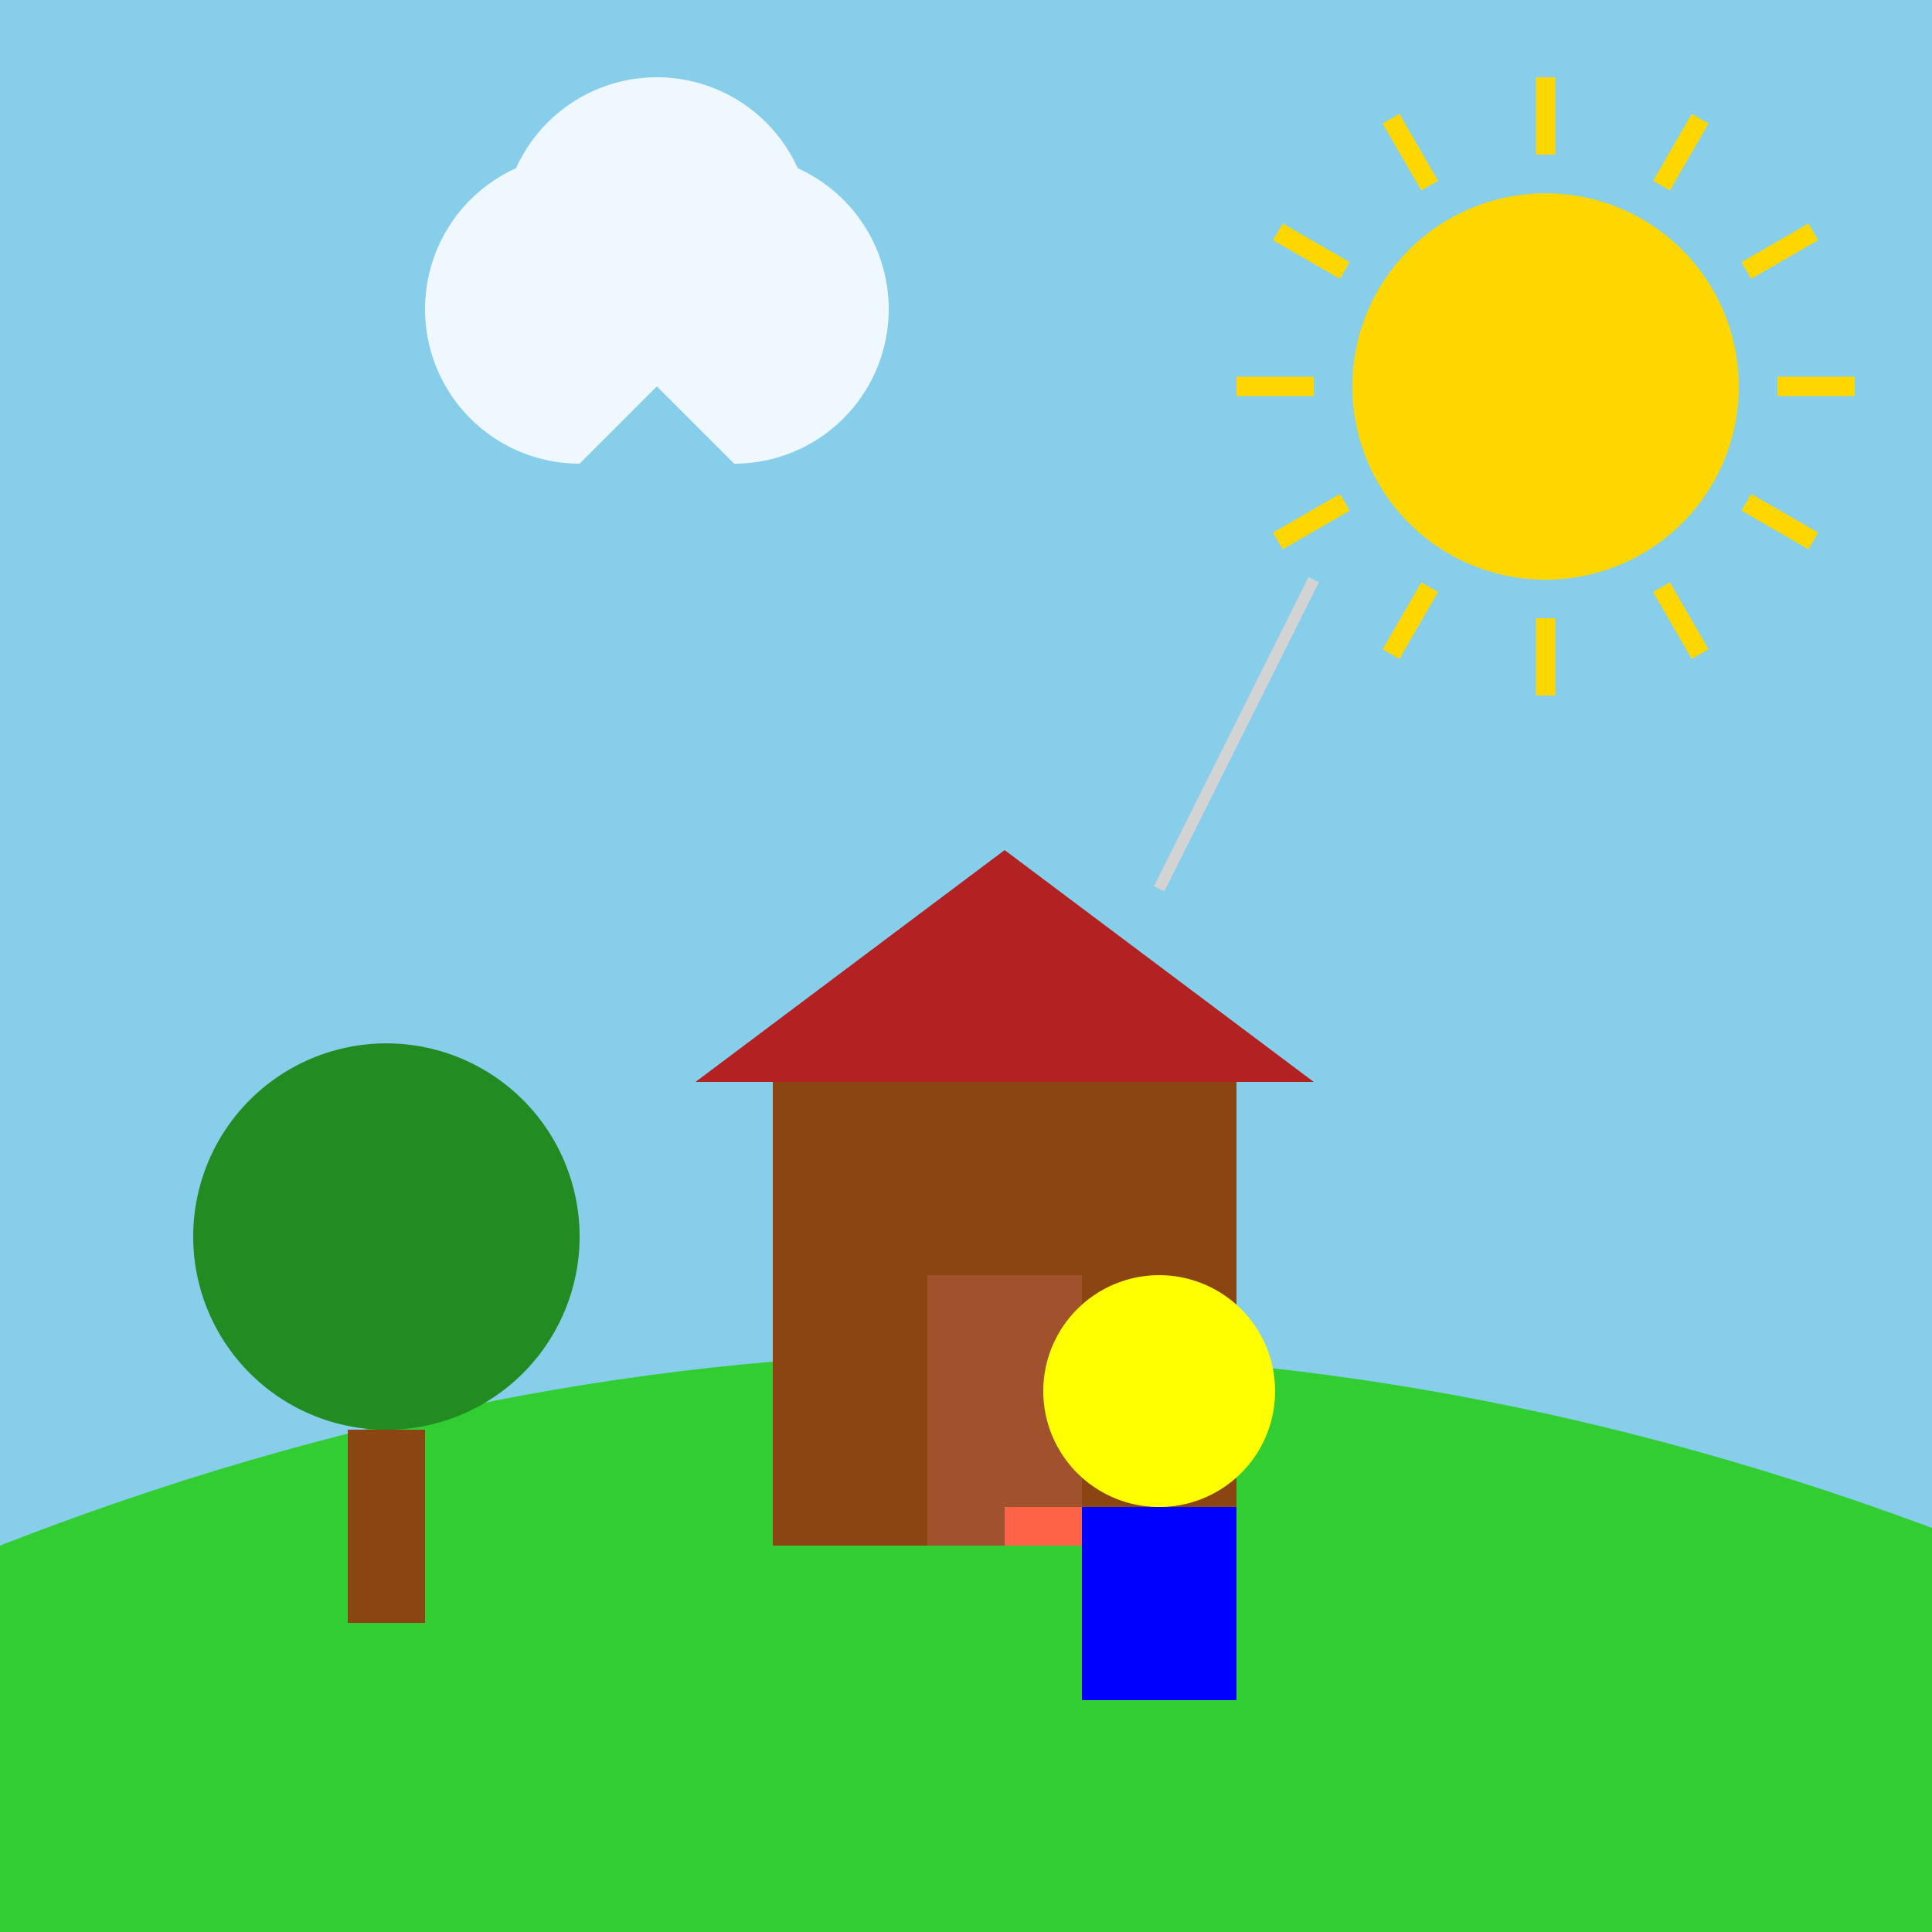
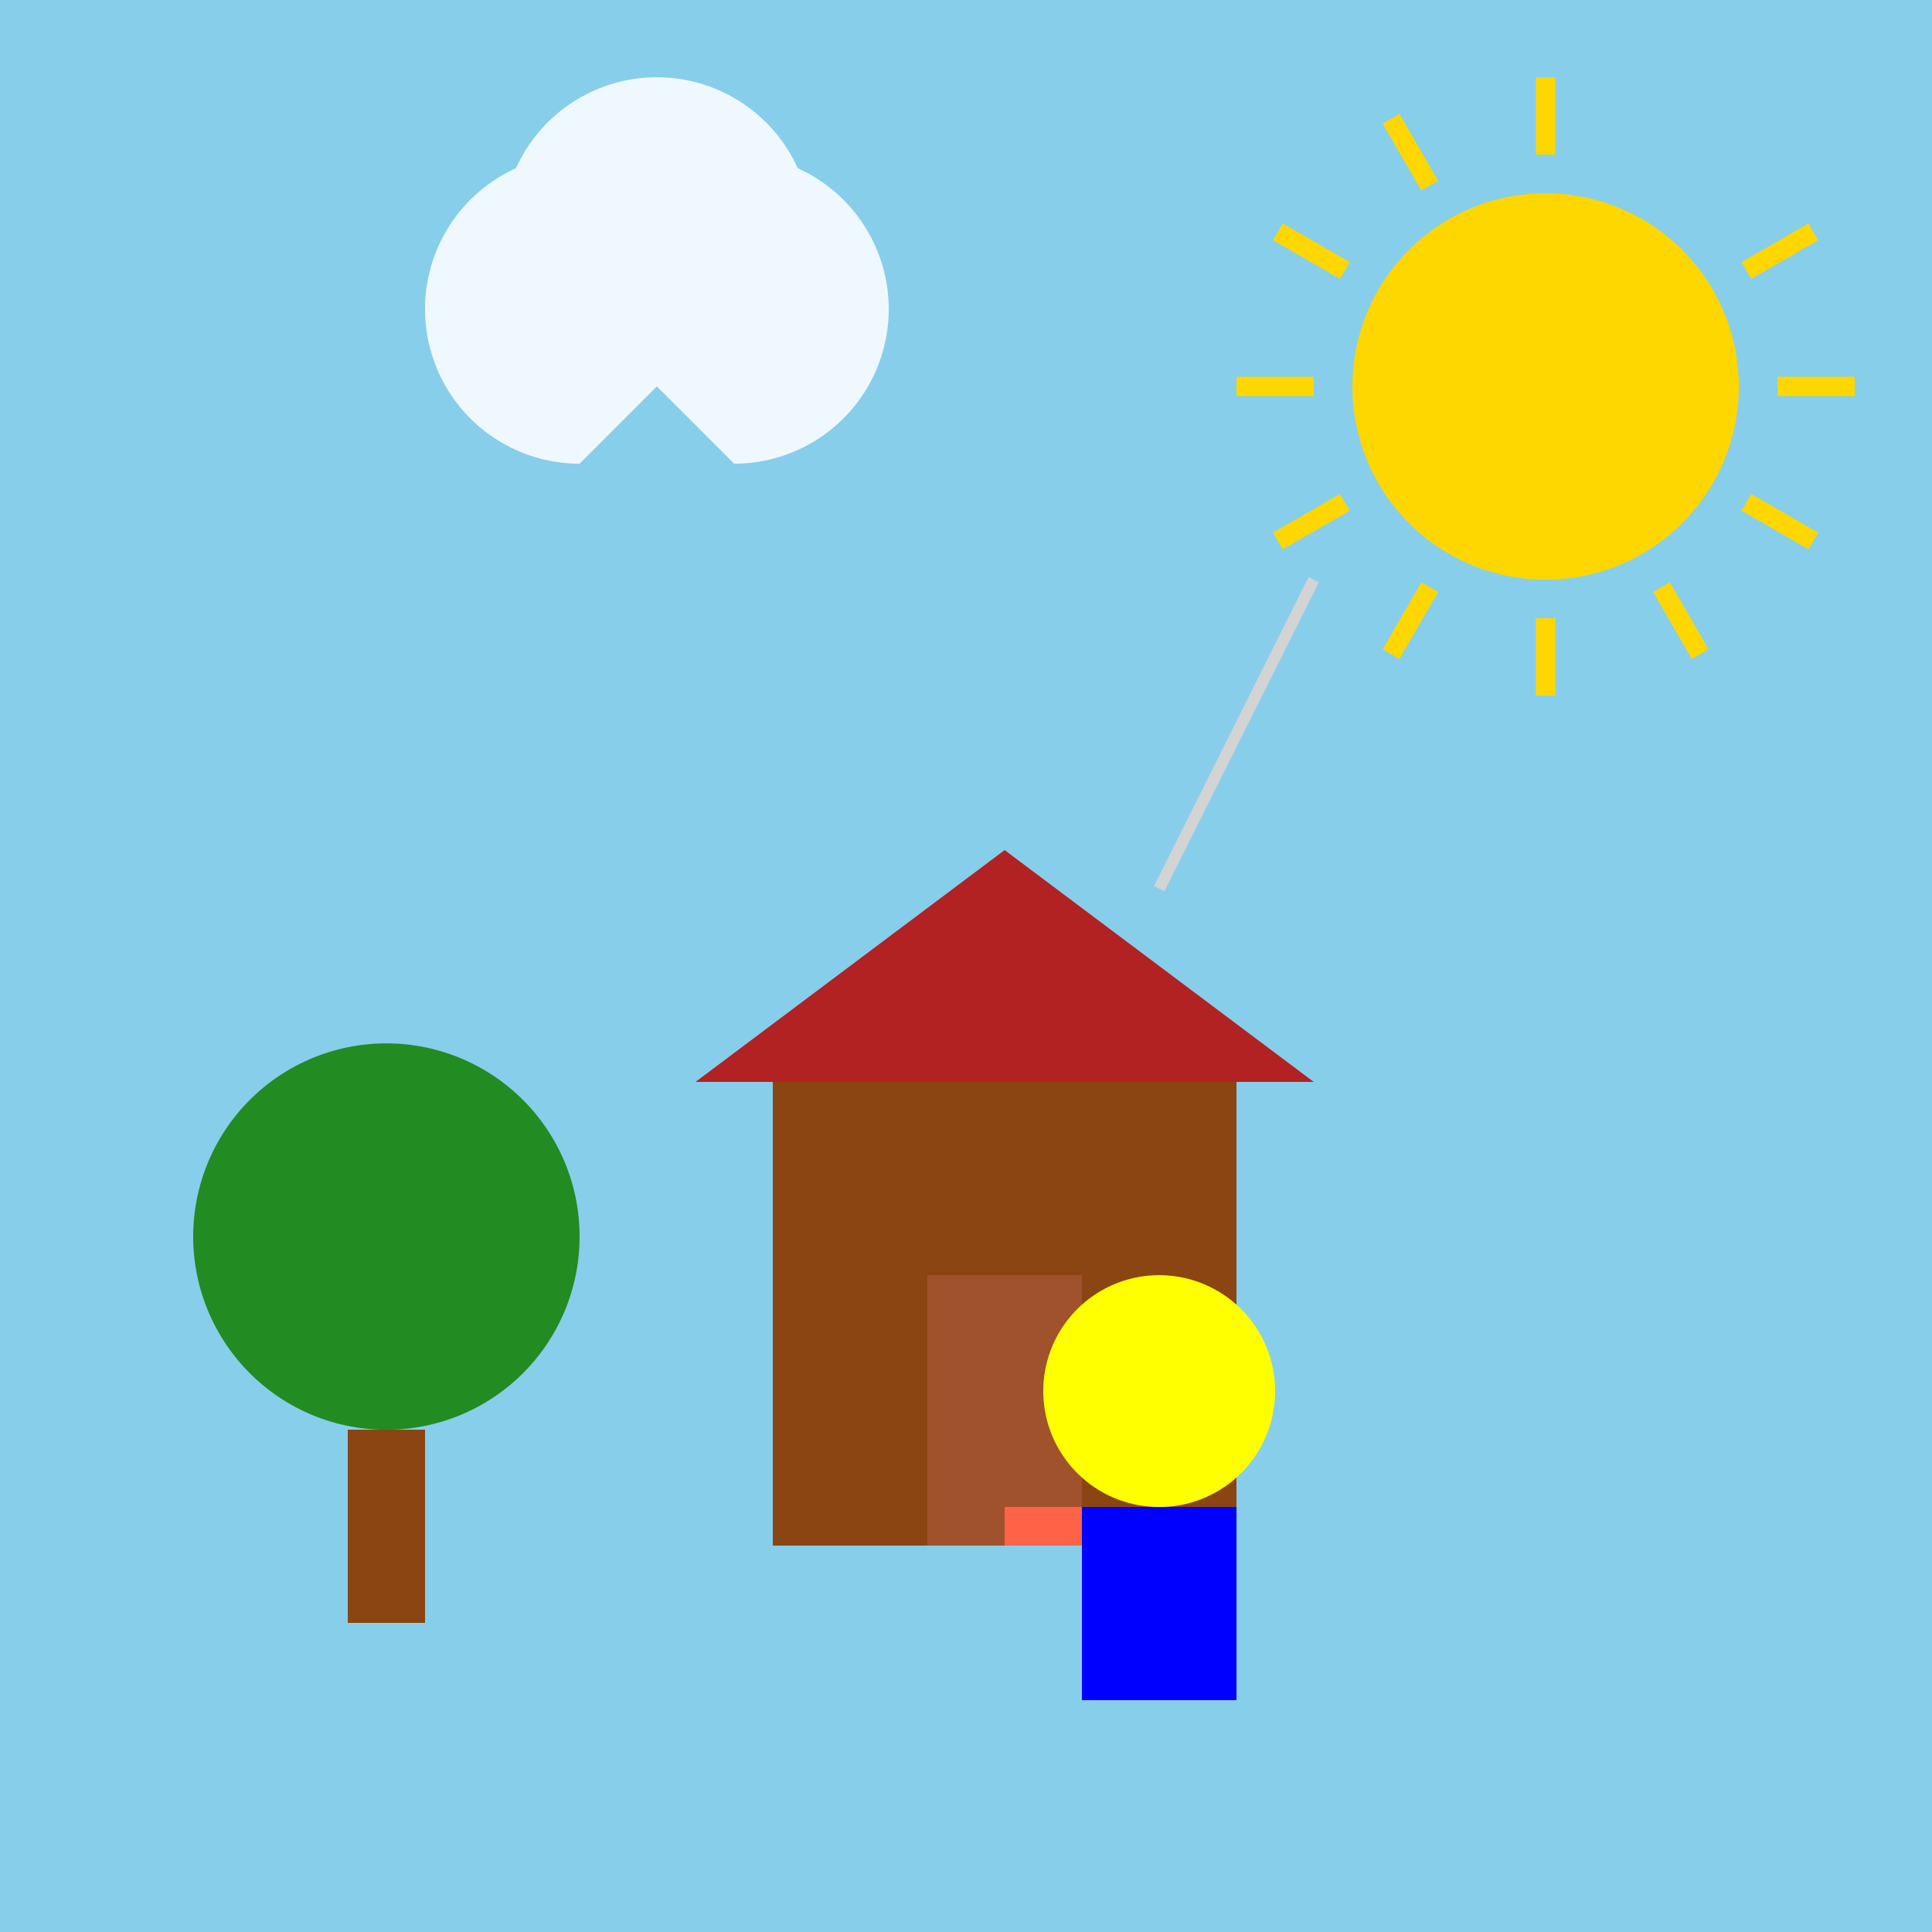
<svg xmlns="http://www.w3.org/2000/svg" width="500" height="500">
  <defs />
  <g>
    <rect fill="#87CEEB" stroke="none" x="0" y="0" width="512" height="512" />
    <path fill="#FFD700" stroke="none" paint-order="stroke fill markers" d=" M 450 100 A 50 50 0 1 0 450 100.05" />
    <path fill="none" stroke="#FFD700" paint-order="fill stroke markers" d=" M 460 100 L 480 100" stroke-miterlimit="10" stroke-width="5" stroke-dasharray="" />
    <path fill="none" stroke="#FFD700" paint-order="fill stroke markers" d=" M 451.962 130 L 469.282 140" stroke-miterlimit="10" stroke-width="5" stroke-dasharray="" />
    <path fill="none" stroke="#FFD700" paint-order="fill stroke markers" d=" M 430 151.962 L 440 169.282" stroke-miterlimit="10" stroke-width="5" stroke-dasharray="" />
    <path fill="none" stroke="#FFD700" paint-order="fill stroke markers" d=" M 400 160 L 400 180" stroke-miterlimit="10" stroke-width="5" stroke-dasharray="" />
    <path fill="none" stroke="#FFD700" paint-order="fill stroke markers" d=" M 370 151.962 L 360 169.282" stroke-miterlimit="10" stroke-width="5" stroke-dasharray="" />
    <path fill="none" stroke="#FFD700" paint-order="fill stroke markers" d=" M 348.038 130 L 330.718 140" stroke-miterlimit="10" stroke-width="5" stroke-dasharray="" />
    <path fill="none" stroke="#FFD700" paint-order="fill stroke markers" d=" M 340 100 L 320 100" stroke-miterlimit="10" stroke-width="5" stroke-dasharray="" />
    <path fill="none" stroke="#FFD700" paint-order="fill stroke markers" d=" M 348.038 70 L 330.718 60" stroke-miterlimit="10" stroke-width="5" stroke-dasharray="" />
    <path fill="none" stroke="#FFD700" paint-order="fill stroke markers" d=" M 370 48.038 L 360 30.718" stroke-miterlimit="10" stroke-width="5" stroke-dasharray="" />
    <path fill="none" stroke="#FFD700" paint-order="fill stroke markers" d=" M 400 40 L 400 20" stroke-miterlimit="10" stroke-width="5" stroke-dasharray="" />
-     <path fill="none" stroke="#FFD700" paint-order="fill stroke markers" d=" M 430 48.038 L 440 30.718" stroke-miterlimit="10" stroke-width="5" stroke-dasharray="" />
    <path fill="none" stroke="#FFD700" paint-order="fill stroke markers" d=" M 451.962 70 L 469.282 60" stroke-miterlimit="10" stroke-width="5" stroke-dasharray="" />
    <path fill="#F0F8FF" stroke="none" paint-order="stroke fill markers" d=" M 150 120 A 40 40 0 0 1 150 40 L 190 40 A 40 40 0 0 1 190 120 L 130 60 A 40 40 0 0 1 210 60 Z" />
-     <path fill="#32CD32" stroke="none" paint-order="stroke fill markers" d=" M 0 400 Q 256 300 512 400 L 512 512 L 0 512 Z" />
    <rect fill="#8B4513" stroke="none" x="200" y="280" width="120" height="120" />
    <path fill="#B22222" stroke="none" paint-order="stroke fill markers" d=" M 180 280 L 260 220 L 340 280 Z" />
    <rect fill="#A0522D" stroke="none" x="240" y="330" width="40" height="70" />
    <path fill="none" stroke="#D3D3D3" paint-order="fill stroke markers" d=" M 300 230 Q 310 210 320 190 Q 330 170 340 150" stroke-miterlimit="10" stroke-width="3" stroke-dasharray="" />
    <path fill="#228B22" stroke="none" paint-order="stroke fill markers" d=" M 150 320 A 50 50 0 1 0 150 320.05" />
    <rect fill="#8B4513" stroke="none" x="90" y="370" width="20" height="50" />
    <path fill="#FFFF00" stroke="none" paint-order="stroke fill markers" d=" M 330 360 A 30 30 0 1 0 330 360.03" />
    <rect fill="#0000FF" stroke="none" x="280" y="390" width="40" height="50" />
    <rect fill="#FF6347" stroke="none" x="260" y="390" width="20" height="10" />
  </g>
</svg>